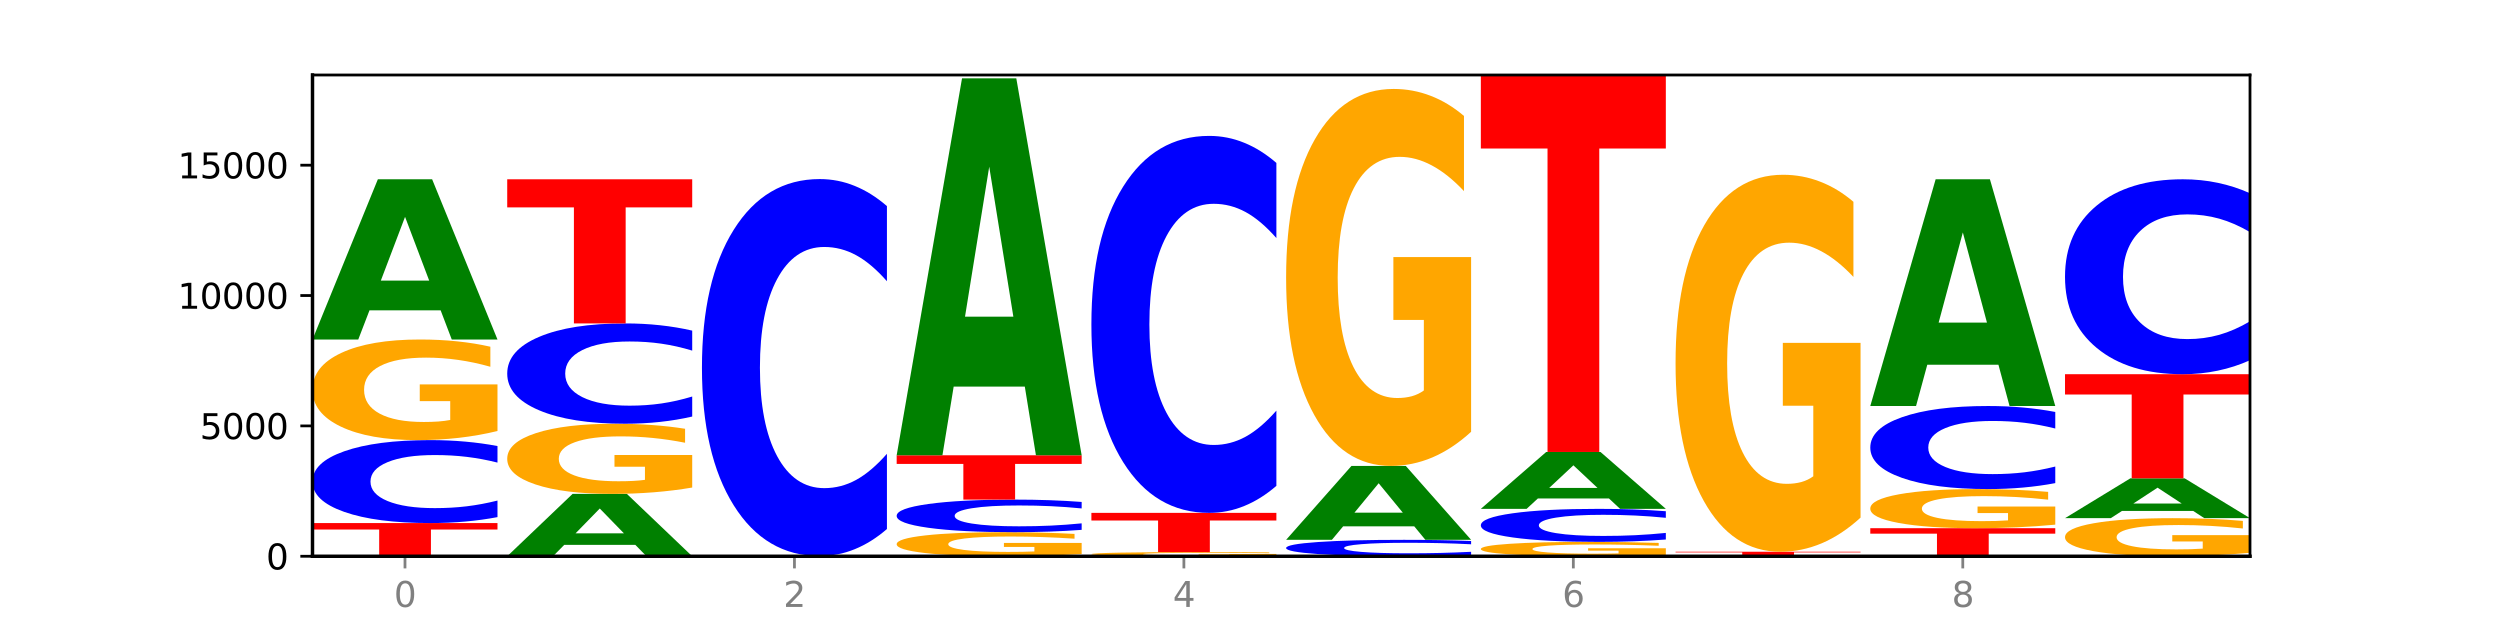
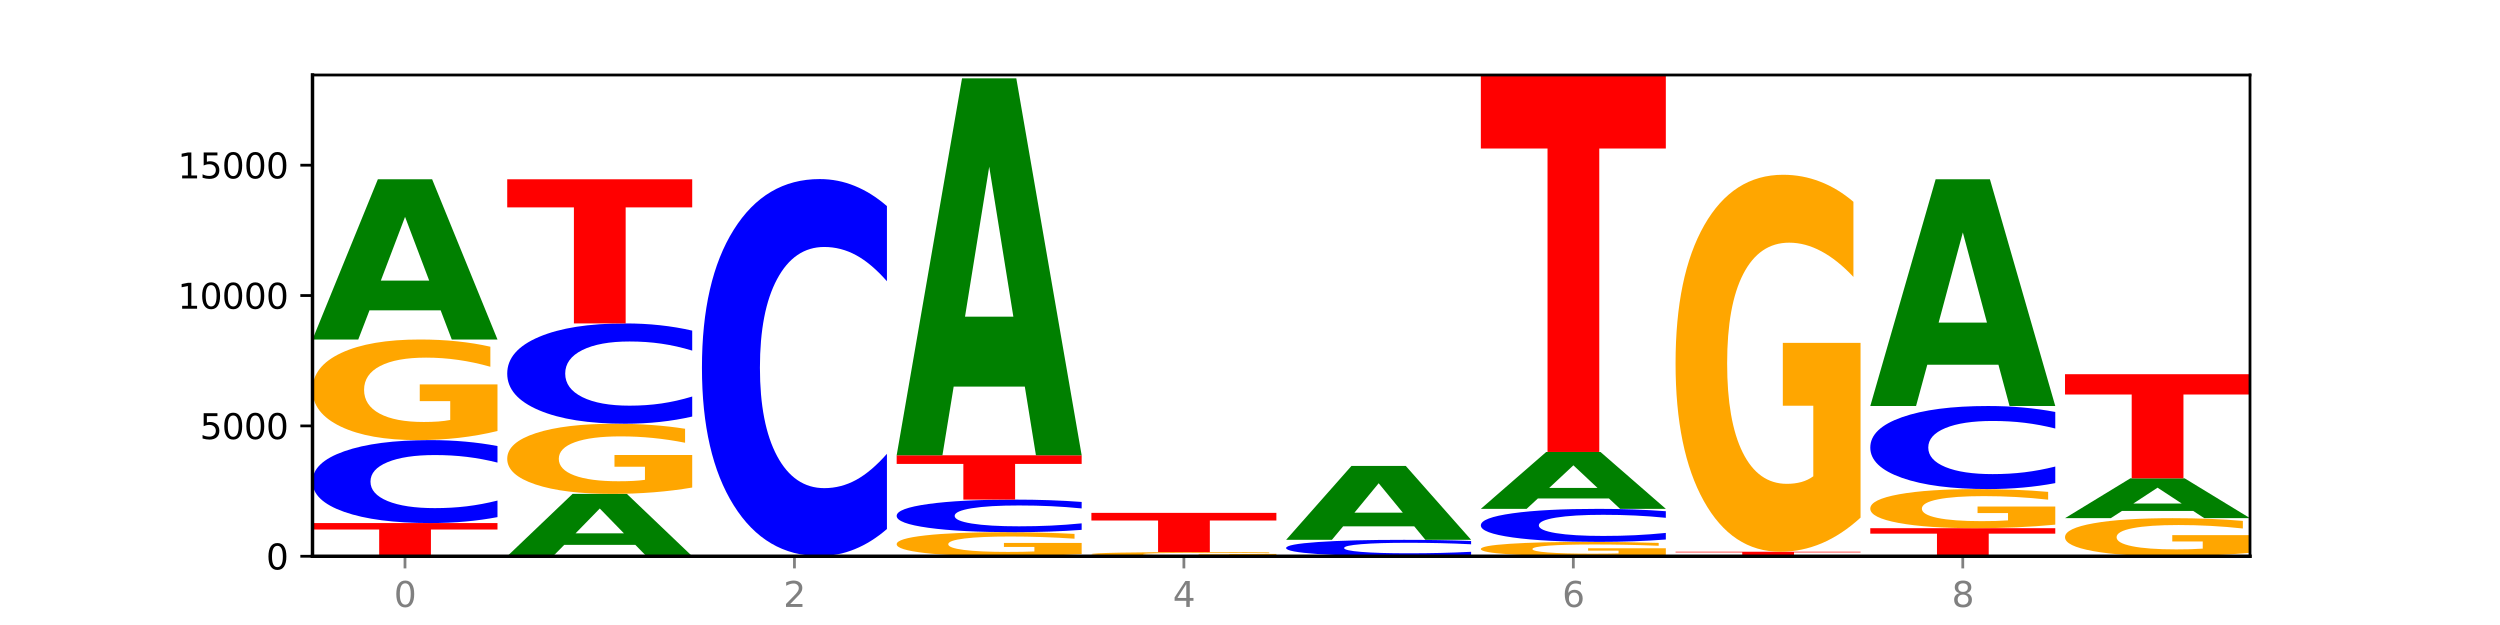
<svg xmlns="http://www.w3.org/2000/svg" xmlns:xlink="http://www.w3.org/1999/xlink" width="720pt" height="180pt" viewBox="0 0 720 180" version="1.1">
  <defs>
    <style type="text/css">*{stroke-linejoin: round; stroke-linecap: butt}</style>
  </defs>
  <g id="figure_1">
    <g id="patch_1">
      <path d="M 0 180  L 720 180  L 720 0  L 0 0  z " style="fill: #ffffff" />
    </g>
    <g id="axes_1">
      <g id="patch_2">
        <path d="M 90 160.2  L 648 160.2  L 648 21.6  L 90 21.6  z " style="fill: #ffffff" />
      </g>
      <g id="line2d_1">
        <path d="M 90 160.2  L 648 160.2  " clip-path="url(#pa276f152f0)" style="fill: none; stroke: #000000; stroke-width: 0.5; stroke-linecap: square" />
      </g>
      <g id="patch_3">
        <path d="M 90 150.642  L 143.276 150.642  L 143.276 152.506  L 124.109 152.506  L 124.109 160.2  L 109.204 160.2  L 109.204 152.506  L 90 152.506  L 90 150.642  z " clip-path="url(#pa276f152f0)" style="fill: #ff0000" />
      </g>
      <g id="patch_4">
        <path d="M 143.276 148.93  Q 138.82 149.779 134.001 150.208  Q 129.182 150.642 123.934 150.642  Q 108.282 150.642 99.141 147.424  Q 90 144.207 90 138.704  Q 90 133.182 99.141 129.969  Q 108.282 126.751 123.934 126.751  Q 129.182 126.751 134.001 127.186  Q 138.82 127.615 143.276 128.464  L 143.276 133.226  Q 138.78 132.101 134.417 131.578  Q 130.055 131.055 125.236 131.055  Q 116.591 131.055 111.638 133.093  Q 106.698 135.126 106.698 138.704  Q 106.698 142.267 111.638 144.305  Q 116.591 146.339 125.236 146.339  Q 130.055 146.339 134.417 145.816  Q 138.78 145.288 143.276 144.162  L 143.276 148.93  z " clip-path="url(#pa276f152f0)" style="fill: #0000ff" />
      </g>
      <g id="patch_5">
        <path d="M 143.276 124.13  Q 137.903 125.441 132.124 126.099  Q 126.345 126.751 120.184 126.751  Q 106.262 126.751 98.131 122.849  Q 90 118.947 90 112.273  Q 90 105.522 98.274 101.65  Q 106.561 97.777 120.972 97.777  Q 126.525 97.777 131.611 98.304  Q 136.709 98.825 141.223 99.854  L 141.223 105.63  Q 136.566 104.307 131.957 103.655  Q 127.348 102.996 122.716 102.996  Q 114.143 102.996 109.498 105.402  Q 104.853 107.802 104.853 112.273  Q 104.853 116.702 109.331 119.12  Q 113.808 121.532 122.047 121.532  Q 124.292 121.532 126.214 121.395  Q 128.136 121.251 129.665 120.952  L 129.665 115.529  L 120.889 115.529  L 120.889 110.699  L 143.276 110.699  L 143.276 124.13  z " clip-path="url(#pa276f152f0)" style="fill: #ffa600" />
      </g>
      <g id="patch_6">
        <path d="M 126.905 89.371  L 106.415 89.371  L 103.18 97.777  L 90 97.777  L 108.823 51.633  L 124.454 51.633  L 143.276 97.777  L 130.107 97.777  L 126.905 89.371  z M 109.683 80.807  L 123.604 80.807  L 116.655 62.452  L 109.683 80.807  z " clip-path="url(#pa276f152f0)" style="fill: #008000" />
      </g>
      <g id="patch_7">
        <path d="M 182.985 156.928  L 162.496 156.928  L 159.261 160.2  L 146.08 160.2  L 164.903 142.241  L 180.534 142.241  L 199.357 160.2  L 186.187 160.2  L 182.985 156.928  z M 165.764 153.595  L 179.684 153.595  L 172.735 146.451  L 165.764 153.595  z " clip-path="url(#pa276f152f0)" style="fill: #008000" />
      </g>
      <g id="patch_8">
        <path d="M 199.357 140.413  Q 193.984 141.327 188.205 141.786  Q 182.426 142.241 176.265 142.241  Q 162.343 142.241 154.212 139.519  Q 146.08 136.798 146.08 132.145  Q 146.08 127.437 154.355 124.737  Q 162.641 122.036 177.053 122.036  Q 182.605 122.036 187.691 122.403  Q 192.79 122.767 197.303 123.484  L 197.303 127.512  Q 192.646 126.59 188.038 126.135  Q 183.429 125.676 178.796 125.676  Q 170.223 125.676 165.578 127.353  Q 160.934 129.027 160.934 132.145  Q 160.934 135.233 165.411 136.919  Q 169.889 138.601 178.127 138.601  Q 180.372 138.601 182.294 138.505  Q 184.217 138.405 185.745 138.196  L 185.745 134.415  L 176.969 134.415  L 176.969 131.047  L 199.357 131.047  L 199.357 140.413  z " clip-path="url(#pa276f152f0)" style="fill: #ffa600" />
      </g>
      <g id="patch_9">
        <path d="M 199.357 119.965  Q 194.9 120.992 190.081 121.511  Q 185.263 122.036 180.014 122.036  Q 164.363 122.036 155.222 118.145  Q 146.08 114.254 146.08 107.6  Q 146.08 100.921 155.222 97.036  Q 164.363 93.145 180.014 93.145  Q 185.263 93.145 190.081 93.67  Q 194.9 94.189 199.357 95.216  L 199.357 100.975  Q 194.86 99.614 190.498 98.982  Q 186.135 98.349 181.316 98.349  Q 172.672 98.349 167.718 100.814  Q 162.779 103.273 162.779 107.6  Q 162.779 111.908 167.718 114.373  Q 172.672 116.832 181.316 116.832  Q 186.135 116.832 190.498 116.199  Q 194.86 115.561 199.357 114.2  L 199.357 119.965  z " clip-path="url(#pa276f152f0)" style="fill: #0000ff" />
      </g>
      <g id="patch_10">
        <path d="M 146.08 51.633  L 199.357 51.633  L 199.357 59.729  L 180.19 59.729  L 180.19 93.145  L 165.285 93.145  L 165.285 59.729  L 146.08 59.729  L 146.08 51.633  z " clip-path="url(#pa276f152f0)" style="fill: #ff0000" />
      </g>
      <g id="patch_11">
        <path d="M 255.437 160.195  Q 250.064 160.197 244.285 160.199  Q 238.506 160.2 232.345 160.2  Q 218.423 160.2 210.292 160.192  Q 202.161 160.184 202.161 160.17  Q 202.161 160.156 210.435 160.148  Q 218.722 160.14 233.133 160.14  Q 238.685 160.14 243.772 160.141  Q 248.87 160.142 253.384 160.144  L 253.384 160.156  Q 248.727 160.153 244.118 160.152  Q 239.509 160.151 234.876 160.151  Q 226.304 160.151 221.659 160.156  Q 217.014 160.161 217.014 160.17  Q 217.014 160.179 221.492 160.184  Q 225.969 160.189 234.208 160.189  Q 236.453 160.189 238.375 160.189  Q 240.297 160.189 241.826 160.188  L 241.826 160.177  L 233.05 160.177  L 233.05 160.167  L 255.437 160.167  L 255.437 160.195  z " clip-path="url(#pa276f152f0)" style="fill: #ffa600" />
      </g>
      <g id="patch_12">
        <path d="M 255.437 152.358  Q 250.981 156.215 246.162 158.166  Q 241.343 160.14 236.094 160.14  Q 220.443 160.14 211.302 145.518  Q 202.161 130.896 202.161 105.89  Q 202.161 80.794 211.302 66.195  Q 220.443 51.572 236.094 51.572  Q 241.343 51.572 246.162 53.546  Q 250.981 55.497 255.437 59.354  L 255.437 80.996  Q 250.94 75.883 246.578 73.506  Q 242.215 71.128 237.397 71.128  Q 228.752 71.128 223.799 80.391  Q 218.859 89.63 218.859 105.89  Q 218.859 122.082 223.799 131.344  Q 228.752 140.584 237.397 140.584  Q 242.215 140.584 246.578 138.207  Q 250.94 135.807 255.437 130.694  L 255.437 152.358  z " clip-path="url(#pa276f152f0)" style="fill: #0000ff" />
      </g>
      <g id="patch_13">
        <path d="M 311.518 159.573  Q 306.145 159.886 300.366 160.044  Q 294.587 160.2 288.426 160.2  Q 274.504 160.2 266.372 159.267  Q 258.241 158.333 258.241 156.737  Q 258.241 155.122 266.516 154.196  Q 274.802 153.27 289.214 153.27  Q 294.766 153.27 299.852 153.396  Q 304.951 153.521 309.464 153.767  L 309.464 155.148  Q 304.807 154.832 300.198 154.676  Q 295.59 154.518 290.957 154.518  Q 282.384 154.518 277.739 155.094  Q 273.095 155.668 273.095 156.737  Q 273.095 157.796 277.572 158.375  Q 282.05 158.952 290.288 158.952  Q 292.533 158.952 294.455 158.919  Q 296.378 158.884 297.906 158.813  L 297.906 157.516  L 289.13 157.516  L 289.13 156.361  L 311.518 156.361  L 311.518 159.573  z " clip-path="url(#pa276f152f0)" style="fill: #ffa600" />
      </g>
      <g id="patch_14">
        <path d="M 311.518 152.597  Q 307.061 152.931 302.242 153.099  Q 297.423 153.27 292.175 153.27  Q 276.524 153.27 267.382 152.006  Q 258.241 150.742 258.241 148.58  Q 258.241 146.411 267.382 145.149  Q 276.524 143.885 292.175 143.885  Q 297.423 143.885 302.242 144.055  Q 307.061 144.224 311.518 144.558  L 311.518 146.428  Q 307.021 145.986 302.658 145.781  Q 298.296 145.575 293.477 145.575  Q 284.832 145.575 279.879 146.376  Q 274.94 147.175 274.94 148.58  Q 274.94 149.98 279.879 150.781  Q 284.832 151.579 293.477 151.579  Q 298.296 151.579 302.658 151.374  Q 307.021 151.167 311.518 150.725  L 311.518 152.597  z " clip-path="url(#pa276f152f0)" style="fill: #0000ff" />
      </g>
      <g id="patch_15">
        <path d="M 258.241 131.121  L 311.518 131.121  L 311.518 133.61  L 292.35 133.61  L 292.35 143.885  L 277.445 143.885  L 277.445 133.61  L 258.241 133.61  L 258.241 131.121  z " clip-path="url(#pa276f152f0)" style="fill: #ff0000" />
      </g>
      <g id="patch_16">
        <path d="M 295.146 111.343  L 274.657 111.343  L 271.421 131.121  L 258.241 131.121  L 277.064 22.554  L 292.695 22.554  L 311.518 131.121  L 298.348 131.121  L 295.146 111.343  z M 277.924 91.194  L 291.845 91.194  L 284.896 48.008  L 277.924 91.194  z " clip-path="url(#pa276f152f0)" style="fill: #008000" />
      </g>
      <g id="patch_17">
        <path d="M 367.598 160.091  Q 362.225 160.146 356.446 160.173  Q 350.667 160.2 344.506 160.2  Q 330.584 160.2 322.453 160.038  Q 314.322 159.876 314.322 159.6  Q 314.322 159.32 322.596 159.159  Q 330.882 158.999 345.294 158.999  Q 350.846 158.999 355.933 159.021  Q 361.031 159.042 365.544 159.085  L 365.544 159.324  Q 360.888 159.269 356.279 159.242  Q 351.67 159.215 347.037 159.215  Q 338.464 159.215 333.82 159.315  Q 329.175 159.414 329.175 159.6  Q 329.175 159.783 333.653 159.884  Q 338.13 159.984 346.369 159.984  Q 348.613 159.984 350.536 159.978  Q 352.458 159.972 353.986 159.96  L 353.986 159.735  L 345.21 159.735  L 345.21 159.534  L 367.598 159.534  L 367.598 160.091  z " clip-path="url(#pa276f152f0)" style="fill: #ffa600" />
      </g>
      <g id="patch_18">
        <path d="M 314.322 147.706  L 367.598 147.706  L 367.598 149.909  L 348.431 149.909  L 348.431 158.999  L 333.526 158.999  L 333.526 149.909  L 314.322 149.909  L 314.322 147.706  z " clip-path="url(#pa276f152f0)" style="fill: #ff0000" />
      </g>
      <g id="patch_19">
-         <path d="M 367.598 139.924  Q 363.142 143.782 358.323 145.733  Q 353.504 147.706 348.255 147.706  Q 332.604 147.706 323.463 133.084  Q 314.322 118.462 314.322 93.456  Q 314.322 68.361 323.463 53.761  Q 332.604 39.139 348.255 39.139  Q 353.504 39.139 358.323 41.113  Q 363.142 43.064 367.598 46.921  L 367.598 68.563  Q 363.101 63.449 358.739 61.072  Q 354.376 58.695 349.557 58.695  Q 340.913 58.695 335.96 67.957  Q 331.02 77.197 331.02 93.456  Q 331.02 109.648 335.96 118.911  Q 340.913 128.15 349.557 128.15  Q 354.376 128.15 358.739 125.773  Q 363.101 123.374 367.598 118.26  L 367.598 139.924  z " clip-path="url(#pa276f152f0)" style="fill: #0000ff" />
-       </g>
+         </g>
      <g id="patch_20">
        <path d="M 423.678 159.861  Q 419.222 160.029 414.403 160.114  Q 409.584 160.2 404.336 160.2  Q 388.684 160.2 379.543 159.563  Q 370.402 158.926 370.402 157.836  Q 370.402 156.743 379.543 156.107  Q 388.684 155.47 404.336 155.47  Q 409.584 155.47 414.403 155.556  Q 419.222 155.641 423.678 155.809  L 423.678 156.752  Q 419.182 156.529 414.819 156.425  Q 410.457 156.322 405.638 156.322  Q 396.993 156.322 392.04 156.725  Q 387.1 157.128 387.1 157.836  Q 387.1 158.542 392.04 158.945  Q 396.993 159.348 405.638 159.348  Q 410.457 159.348 414.819 159.244  Q 419.182 159.14 423.678 158.917  L 423.678 159.861  z " clip-path="url(#pa276f152f0)" style="fill: #0000ff" />
      </g>
      <g id="patch_21">
        <path d="M 407.307 151.592  L 386.817 151.592  L 383.582 155.47  L 370.402 155.47  L 389.225 134.184  L 404.856 134.184  L 423.678 155.47  L 410.509 155.47  L 407.307 151.592  z M 390.085 147.642  L 404.006 147.642  L 397.057 139.175  L 390.085 147.642  z " clip-path="url(#pa276f152f0)" style="fill: #008000" />
      </g>
      <g id="patch_22">
-         <path d="M 423.678 124.361  Q 418.305 129.273 412.526 131.74  Q 406.747 134.184 400.586 134.184  Q 386.664 134.184 378.533 119.562  Q 370.402 104.94 370.402 79.934  Q 370.402 54.637 378.676 40.127  Q 386.963 25.617 401.374 25.617  Q 406.927 25.617 412.013 27.59  Q 417.111 29.542 421.625 33.399  L 421.625 55.041  Q 416.968 50.084 412.359 47.64  Q 407.75 45.173 403.118 45.173  Q 394.545 45.173 389.9 54.188  Q 385.255 63.182 385.255 79.934  Q 385.255 96.53 389.733 105.59  Q 394.21 114.628 402.449 114.628  Q 404.694 114.628 406.616 114.112  Q 408.538 113.574 410.067 112.453  L 410.067 92.134  L 401.291 92.134  L 401.291 74.036  L 423.678 74.036  L 423.678 124.361  z " clip-path="url(#pa276f152f0)" style="fill: #ffa600" />
-       </g>
+         </g>
      <g id="patch_23">
        <path d="M 479.759 159.826  Q 474.386 160.013 468.607 160.107  Q 462.828 160.2 456.667 160.2  Q 442.745 160.2 434.614 159.643  Q 426.482 159.086 426.482 158.133  Q 426.482 157.169 434.757 156.616  Q 443.043 156.063 457.455 156.063  Q 463.007 156.063 468.093 156.138  Q 473.192 156.213 477.705 156.36  L 477.705 157.184  Q 473.049 156.995 468.44 156.902  Q 463.831 156.808 459.198 156.808  Q 450.625 156.808 445.98 157.152  Q 441.336 157.494 441.336 158.133  Q 441.336 158.765 445.813 159.11  Q 450.291 159.455 458.529 159.455  Q 460.774 159.455 462.697 159.435  Q 464.619 159.415 466.147 159.372  L 466.147 158.598  L 457.371 158.598  L 457.371 157.908  L 479.759 157.908  L 479.759 159.826  z " clip-path="url(#pa276f152f0)" style="fill: #ffa600" />
      </g>
      <g id="patch_24">
        <path d="M 479.759 155.381  Q 475.302 155.719 470.483 155.89  Q 465.665 156.063 460.416 156.063  Q 444.765 156.063 435.624 154.782  Q 426.482 153.501 426.482 151.31  Q 426.482 149.111 435.624 147.831  Q 444.765 146.55 460.416 146.55  Q 465.665 146.55 470.483 146.723  Q 475.302 146.894 479.759 147.232  L 479.759 149.128  Q 475.262 148.68 470.9 148.472  Q 466.537 148.264 461.718 148.264  Q 453.074 148.264 448.12 149.075  Q 443.181 149.885 443.181 151.31  Q 443.181 152.728 448.12 153.54  Q 453.074 154.35 461.718 154.35  Q 466.537 154.35 470.9 154.141  Q 475.262 153.931 479.759 153.483  L 479.759 155.381  z " clip-path="url(#pa276f152f0)" style="fill: #0000ff" />
      </g>
      <g id="patch_25">
        <path d="M 463.387 143.566  L 442.898 143.566  L 439.663 146.55  L 426.482 146.55  L 445.305 130.167  L 460.936 130.167  L 479.759 146.55  L 466.589 146.55  L 463.387 143.566  z M 446.166 140.525  L 460.087 140.525  L 453.137 134.009  L 446.166 140.525  z " clip-path="url(#pa276f152f0)" style="fill: #008000" />
      </g>
      <g id="patch_26">
        <path d="M 426.482 21.6  L 479.759 21.6  L 479.759 42.774  L 460.592 42.774  L 460.592 130.167  L 445.687 130.167  L 445.687 42.774  L 426.482 42.774  L 426.482 21.6  z " clip-path="url(#pa276f152f0)" style="fill: #ff0000" />
      </g>
      <g id="patch_27">
        <path d="M 535.839 160.177  Q 531.383 160.188 526.564 160.194  Q 521.745 160.2 516.496 160.2  Q 500.845 160.2 491.704 160.157  Q 482.563 160.113 482.563 160.039  Q 482.563 159.964 491.704 159.921  Q 500.845 159.877 516.496 159.877  Q 521.745 159.877 526.564 159.883  Q 531.383 159.889 535.839 159.9  L 535.839 159.965  Q 531.342 159.949 526.98 159.942  Q 522.617 159.935 517.799 159.935  Q 509.154 159.935 504.201 159.963  Q 499.261 159.99 499.261 160.039  Q 499.261 160.087 504.201 160.114  Q 509.154 160.142 517.799 160.142  Q 522.617 160.142 526.98 160.135  Q 531.342 160.128 535.839 160.112  L 535.839 160.177  z " clip-path="url(#pa276f152f0)" style="fill: #0000ff" />
      </g>
      <g id="patch_28">
        <path d="M 482.563 158.901  L 535.839 158.901  L 535.839 159.091  L 516.672 159.091  L 516.672 159.877  L 501.767 159.877  L 501.767 159.091  L 482.563 159.091  L 482.563 158.901  z " clip-path="url(#pa276f152f0)" style="fill: #ff0000" />
      </g>
      <g id="patch_29">
        <path d="M 535.839 149.078  Q 530.466 153.99 524.687 156.457  Q 518.908 158.901 512.747 158.901  Q 498.825 158.901 490.694 144.279  Q 482.563 129.657 482.563 104.651  Q 482.563 79.354 490.837 64.844  Q 499.124 50.334 513.535 50.334  Q 519.087 50.334 524.174 52.307  Q 529.272 54.258 533.786 58.116  L 533.786 79.757  Q 529.129 74.801 524.52 72.357  Q 519.911 69.89 515.278 69.89  Q 506.706 69.89 502.061 78.905  Q 497.416 87.898 497.416 104.651  Q 497.416 121.247 501.894 130.307  Q 506.371 139.345 514.61 139.345  Q 516.855 139.345 518.777 138.829  Q 520.699 138.291 522.228 137.17  L 522.228 116.851  L 513.452 116.851  L 513.452 98.753  L 535.839 98.753  L 535.839 149.078  z " clip-path="url(#pa276f152f0)" style="fill: #ffa600" />
      </g>
      <g id="patch_30">
        <path d="M 538.643 152.121  L 591.92 152.121  L 591.92 153.697  L 572.752 153.697  L 572.752 160.2  L 557.847 160.2  L 557.847 153.697  L 538.643 153.697  L 538.643 152.121  z " clip-path="url(#pa276f152f0)" style="fill: #ff0000" />
      </g>
      <g id="patch_31">
        <path d="M 591.92 151.102  Q 586.547 151.611 580.768 151.868  Q 574.989 152.121 568.828 152.121  Q 554.906 152.121 546.774 150.603  Q 538.643 149.086 538.643 146.49  Q 538.643 143.864 546.918 142.358  Q 555.204 140.852 569.616 140.852  Q 575.168 140.852 580.254 141.056  Q 585.353 141.259 589.866 141.659  L 589.866 143.906  Q 585.209 143.391 580.6 143.138  Q 575.992 142.882 571.359 142.882  Q 562.786 142.882 558.141 143.817  Q 553.497 144.751 553.497 146.49  Q 553.497 148.213 557.974 149.153  Q 562.452 150.091 570.69 150.091  Q 572.935 150.091 574.857 150.038  Q 576.78 149.982 578.308 149.865  L 578.308 147.756  L 569.532 147.756  L 569.532 145.878  L 591.92 145.878  L 591.92 151.102  z " clip-path="url(#pa276f152f0)" style="fill: #ffa600" />
      </g>
      <g id="patch_32">
        <path d="M 591.92 139.137  Q 587.463 139.987 582.644 140.417  Q 577.825 140.852 572.577 140.852  Q 556.926 140.852 547.784 137.63  Q 538.643 134.408 538.643 128.899  Q 538.643 123.369 547.784 120.152  Q 556.926 116.931 572.577 116.931  Q 577.825 116.931 582.644 117.366  Q 587.463 117.795 591.92 118.645  L 591.92 123.414  Q 587.423 122.287 583.06 121.763  Q 578.698 121.239 573.879 121.239  Q 565.234 121.239 560.281 123.28  Q 555.342 125.316 555.342 128.899  Q 555.342 132.466 560.281 134.507  Q 565.234 136.543 573.879 136.543  Q 578.698 136.543 583.06 136.019  Q 587.423 135.49 591.92 134.364  L 591.92 139.137  z " clip-path="url(#pa276f152f0)" style="fill: #0000ff" />
      </g>
      <g id="patch_33">
        <path d="M 575.548 105.035  L 555.059 105.035  L 551.823 116.931  L 538.643 116.931  L 557.466 51.633  L 573.097 51.633  L 591.92 116.931  L 578.75 116.931  L 575.548 105.035  z M 558.326 92.916  L 572.247 92.916  L 565.298 66.942  L 558.326 92.916  z " clip-path="url(#pa276f152f0)" style="fill: #008000" />
      </g>
      <g id="patch_34">
        <path d="M 648 159.208  Q 642.627 159.704 636.848 159.953  Q 631.069 160.2 624.908 160.2  Q 610.986 160.2 602.855 158.723  Q 594.724 157.245 594.724 154.719  Q 594.724 152.163 602.998 150.697  Q 611.284 149.231 625.696 149.231  Q 631.248 149.231 636.335 149.43  Q 641.433 149.627 645.946 150.017  L 645.946 152.204  Q 641.29 151.703 636.681 151.456  Q 632.072 151.207 627.439 151.207  Q 618.866 151.207 614.222 152.117  Q 609.577 153.026 609.577 154.719  Q 609.577 156.396 614.055 157.311  Q 618.532 158.224 626.771 158.224  Q 629.015 158.224 630.938 158.172  Q 632.86 158.118 634.388 158.004  L 634.388 155.951  L 625.612 155.951  L 625.612 154.123  L 648 154.123  L 648 159.208  z " clip-path="url(#pa276f152f0)" style="fill: #ffa600" />
      </g>
      <g id="patch_35">
        <path d="M 631.628 147.141  L 611.139 147.141  L 607.904 149.231  L 594.724 149.231  L 613.546 137.758  L 629.177 137.758  L 648 149.231  L 634.831 149.231  L 631.628 147.141  z M 614.407 145.011  L 628.328 145.011  L 621.378 140.448  L 614.407 145.011  z " clip-path="url(#pa276f152f0)" style="fill: #008000" />
      </g>
      <g id="patch_36">
        <path d="M 594.724 107.771  L 648 107.771  L 648 113.619  L 628.833 113.619  L 628.833 137.758  L 613.928 137.758  L 613.928 113.619  L 594.724 113.619  L 594.724 107.771  z " clip-path="url(#pa276f152f0)" style="fill: #ff0000" />
      </g>
      <g id="patch_37">
-         <path d="M 648 103.747  Q 643.544 105.741 638.725 106.75  Q 633.906 107.771 628.657 107.771  Q 613.006 107.771 603.865 100.21  Q 594.724 92.649 594.724 79.719  Q 594.724 66.743 603.865 59.193  Q 613.006 51.633 628.657 51.633  Q 633.906 51.633 638.725 52.653  Q 643.544 53.662 648 55.656  L 648 66.847  Q 643.503 64.203 639.141 62.974  Q 634.778 61.745 629.959 61.745  Q 621.315 61.745 616.362 66.534  Q 611.422 71.312 611.422 79.719  Q 611.422 88.092 616.362 92.881  Q 621.315 97.659 629.959 97.659  Q 634.778 97.659 639.141 96.429  Q 643.503 95.189 648 92.545  L 648 103.747  z " clip-path="url(#pa276f152f0)" style="fill: #0000ff" />
-       </g>
+         </g>
      <g id="matplotlib.axis_1">
        <g id="xtick_1">
          <g id="line2d_2">
            <defs>
              <path id="m18c2bf2e23" d="M 0 0  L 0 3.5  " style="stroke: #808080; stroke-width: 0.8" />
            </defs>
            <g>
              <use xlink:href="#m18c2bf2e23" x="116.638" y="160.2" style="fill: #808080; stroke: #808080; stroke-width: 0.8" />
            </g>
          </g>
          <g id="text_1">
            <g style="fill: #808080" transform="translate(113.457 174.798) scale(0.1 -0.1)">
              <defs>
                <path id="DejaVuSans-30" d="M 2034 4250  Q 1547 4250 1301 3770  Q 1056 3291 1056 2328  Q 1056 1369 1301 889  Q 1547 409 2034 409  Q 2525 409 2770 889  Q 3016 1369 3016 2328  Q 3016 3291 2770 3770  Q 2525 4250 2034 4250  z M 2034 4750  Q 2819 4750 3233 4129  Q 3647 3509 3647 2328  Q 3647 1150 3233 529  Q 2819 -91 2034 -91  Q 1250 -91 836 529  Q 422 1150 422 2328  Q 422 3509 836 4129  Q 1250 4750 2034 4750  z " transform="scale(0.016)" />
              </defs>
              <use xlink:href="#DejaVuSans-30" />
            </g>
          </g>
        </g>
        <g id="xtick_2">
          <g id="line2d_3">
            <g>
              <use xlink:href="#m18c2bf2e23" x="228.799" y="160.2" style="fill: #808080; stroke: #808080; stroke-width: 0.8" />
            </g>
          </g>
          <g id="text_2">
            <g style="fill: #808080" transform="translate(225.618 174.798) scale(0.1 -0.1)">
              <defs>
                <path id="DejaVuSans-32" d="M 1228 531  L 3431 531  L 3431 0  L 469 0  L 469 531  Q 828 903 1448 1529  Q 2069 2156 2228 2338  Q 2531 2678 2651 2914  Q 2772 3150 2772 3378  Q 2772 3750 2511 3984  Q 2250 4219 1831 4219  Q 1534 4219 1204 4116  Q 875 4013 500 3803  L 500 4441  Q 881 4594 1212 4672  Q 1544 4750 1819 4750  Q 2544 4750 2975 4387  Q 3406 4025 3406 3419  Q 3406 3131 3298 2873  Q 3191 2616 2906 2266  Q 2828 2175 2409 1742  Q 1991 1309 1228 531  z " transform="scale(0.016)" />
              </defs>
              <use xlink:href="#DejaVuSans-32" />
            </g>
          </g>
        </g>
        <g id="xtick_3">
          <g id="line2d_4">
            <g>
              <use xlink:href="#m18c2bf2e23" x="340.96" y="160.2" style="fill: #808080; stroke: #808080; stroke-width: 0.8" />
            </g>
          </g>
          <g id="text_3">
            <g style="fill: #808080" transform="translate(337.779 174.798) scale(0.1 -0.1)">
              <defs>
                <path id="DejaVuSans-34" d="M 2419 4116  L 825 1625  L 2419 1625  L 2419 4116  z M 2253 4666  L 3047 4666  L 3047 1625  L 3713 1625  L 3713 1100  L 3047 1100  L 3047 0  L 2419 0  L 2419 1100  L 313 1100  L 313 1709  L 2253 4666  z " transform="scale(0.016)" />
              </defs>
              <use xlink:href="#DejaVuSans-34" />
            </g>
          </g>
        </g>
        <g id="xtick_4">
          <g id="line2d_5">
            <g>
              <use xlink:href="#m18c2bf2e23" x="453.121" y="160.2" style="fill: #808080; stroke: #808080; stroke-width: 0.8" />
            </g>
          </g>
          <g id="text_4">
            <g style="fill: #808080" transform="translate(449.939 174.798) scale(0.1 -0.1)">
              <defs>
                <path id="DejaVuSans-36" d="M 2113 2584  Q 1688 2584 1439 2293  Q 1191 2003 1191 1497  Q 1191 994 1439 701  Q 1688 409 2113 409  Q 2538 409 2786 701  Q 3034 994 3034 1497  Q 3034 2003 2786 2293  Q 2538 2584 2113 2584  z M 3366 4563  L 3366 3988  Q 3128 4100 2886 4159  Q 2644 4219 2406 4219  Q 1781 4219 1451 3797  Q 1122 3375 1075 2522  Q 1259 2794 1537 2939  Q 1816 3084 2150 3084  Q 2853 3084 3261 2657  Q 3669 2231 3669 1497  Q 3669 778 3244 343  Q 2819 -91 2113 -91  Q 1303 -91 875 529  Q 447 1150 447 2328  Q 447 3434 972 4092  Q 1497 4750 2381 4750  Q 2619 4750 2861 4703  Q 3103 4656 3366 4563  z " transform="scale(0.016)" />
              </defs>
              <use xlink:href="#DejaVuSans-36" />
            </g>
          </g>
        </g>
        <g id="xtick_5">
          <g id="line2d_6">
            <g>
              <use xlink:href="#m18c2bf2e23" x="565.281" y="160.2" style="fill: #808080; stroke: #808080; stroke-width: 0.8" />
            </g>
          </g>
          <g id="text_5">
            <g style="fill: #808080" transform="translate(562.1 174.798) scale(0.1 -0.1)">
              <defs>
                <path id="DejaVuSans-38" d="M 2034 2216  Q 1584 2216 1326 1975  Q 1069 1734 1069 1313  Q 1069 891 1326 650  Q 1584 409 2034 409  Q 2484 409 2743 651  Q 3003 894 3003 1313  Q 3003 1734 2745 1975  Q 2488 2216 2034 2216  z M 1403 2484  Q 997 2584 770 2862  Q 544 3141 544 3541  Q 544 4100 942 4425  Q 1341 4750 2034 4750  Q 2731 4750 3128 4425  Q 3525 4100 3525 3541  Q 3525 3141 3298 2862  Q 3072 2584 2669 2484  Q 3125 2378 3379 2068  Q 3634 1759 3634 1313  Q 3634 634 3220 271  Q 2806 -91 2034 -91  Q 1263 -91 848 271  Q 434 634 434 1313  Q 434 1759 690 2068  Q 947 2378 1403 2484  z M 1172 3481  Q 1172 3119 1398 2916  Q 1625 2713 2034 2713  Q 2441 2713 2670 2916  Q 2900 3119 2900 3481  Q 2900 3844 2670 4047  Q 2441 4250 2034 4250  Q 1625 4250 1398 4047  Q 1172 3844 1172 3481  z " transform="scale(0.016)" />
              </defs>
              <use xlink:href="#DejaVuSans-38" />
            </g>
          </g>
        </g>
      </g>
      <g id="matplotlib.axis_2">
        <g id="ytick_1">
          <g id="line2d_7">
            <defs>
              <path id="m2cb016e98a" d="M 0 0  L -3.5 0  " style="stroke: #000000; stroke-width: 0.8" />
            </defs>
            <g>
              <use xlink:href="#m2cb016e98a" x="90" y="160.2" style="stroke: #000000; stroke-width: 0.8" />
            </g>
          </g>
          <g id="text_6">
            <g transform="translate(76.638 163.999) scale(0.1 -0.1)">
              <use xlink:href="#DejaVuSans-30" />
            </g>
          </g>
        </g>
        <g id="ytick_2">
          <g id="line2d_8">
            <g>
              <use xlink:href="#m2cb016e98a" x="90" y="122.659" style="stroke: #000000; stroke-width: 0.8" />
            </g>
          </g>
          <g id="text_7">
            <g transform="translate(57.55 126.459) scale(0.1 -0.1)">
              <defs>
                <path id="DejaVuSans-35" d="M 691 4666  L 3169 4666  L 3169 4134  L 1269 4134  L 1269 2991  Q 1406 3038 1543 3061  Q 1681 3084 1819 3084  Q 2600 3084 3056 2656  Q 3513 2228 3513 1497  Q 3513 744 3044 326  Q 2575 -91 1722 -91  Q 1428 -91 1123 -41  Q 819 9 494 109  L 494 744  Q 775 591 1075 516  Q 1375 441 1709 441  Q 2250 441 2565 725  Q 2881 1009 2881 1497  Q 2881 1984 2565 2268  Q 2250 2553 1709 2553  Q 1456 2553 1204 2497  Q 953 2441 691 2322  L 691 4666  z " transform="scale(0.016)" />
              </defs>
              <use xlink:href="#DejaVuSans-35" />
              <use xlink:href="#DejaVuSans-30" x="63.623" />
              <use xlink:href="#DejaVuSans-30" x="127.246" />
              <use xlink:href="#DejaVuSans-30" x="190.869" />
            </g>
          </g>
        </g>
        <g id="ytick_3">
          <g id="line2d_9">
            <g>
              <use xlink:href="#m2cb016e98a" x="90" y="85.119" style="stroke: #000000; stroke-width: 0.8" />
            </g>
          </g>
          <g id="text_8">
            <g transform="translate(51.188 88.918) scale(0.1 -0.1)">
              <defs>
                <path id="DejaVuSans-31" d="M 794 531  L 1825 531  L 1825 4091  L 703 3866  L 703 4441  L 1819 4666  L 2450 4666  L 2450 531  L 3481 531  L 3481 0  L 794 0  L 794 531  z " transform="scale(0.016)" />
              </defs>
              <use xlink:href="#DejaVuSans-31" />
              <use xlink:href="#DejaVuSans-30" x="63.623" />
              <use xlink:href="#DejaVuSans-30" x="127.246" />
              <use xlink:href="#DejaVuSans-30" x="190.869" />
              <use xlink:href="#DejaVuSans-30" x="254.492" />
            </g>
          </g>
        </g>
        <g id="ytick_4">
          <g id="line2d_10">
            <g>
              <use xlink:href="#m2cb016e98a" x="90" y="47.578" style="stroke: #000000; stroke-width: 0.8" />
            </g>
          </g>
          <g id="text_9">
            <g transform="translate(51.188 51.377) scale(0.1 -0.1)">
              <use xlink:href="#DejaVuSans-31" />
              <use xlink:href="#DejaVuSans-35" x="63.623" />
              <use xlink:href="#DejaVuSans-30" x="127.246" />
              <use xlink:href="#DejaVuSans-30" x="190.869" />
              <use xlink:href="#DejaVuSans-30" x="254.492" />
            </g>
          </g>
        </g>
      </g>
      <g id="patch_38">
        <path d="M 90 160.2  L 90 21.6  " style="fill: none; stroke: #000000; stroke-linejoin: miter; stroke-linecap: square" />
      </g>
      <g id="patch_39">
        <path d="M 648 160.2  L 648 21.6  " style="fill: none; stroke: #000000; stroke-width: 0.8; stroke-linejoin: miter; stroke-linecap: square" />
      </g>
      <g id="patch_40">
        <path d="M 90 160.2  L 648 160.2  " style="fill: none; stroke: #000000; stroke-linejoin: miter; stroke-linecap: square" />
      </g>
      <g id="patch_41">
        <path d="M 90 21.6  L 648 21.6  " style="fill: none; stroke: #000000; stroke-width: 0.8; stroke-linejoin: miter; stroke-linecap: square" />
      </g>
    </g>
  </g>
  <defs>
    <clipPath id="pa276f152f0">
      <rect x="90" y="21.6" width="558" height="138.6" />
    </clipPath>
  </defs>
</svg>